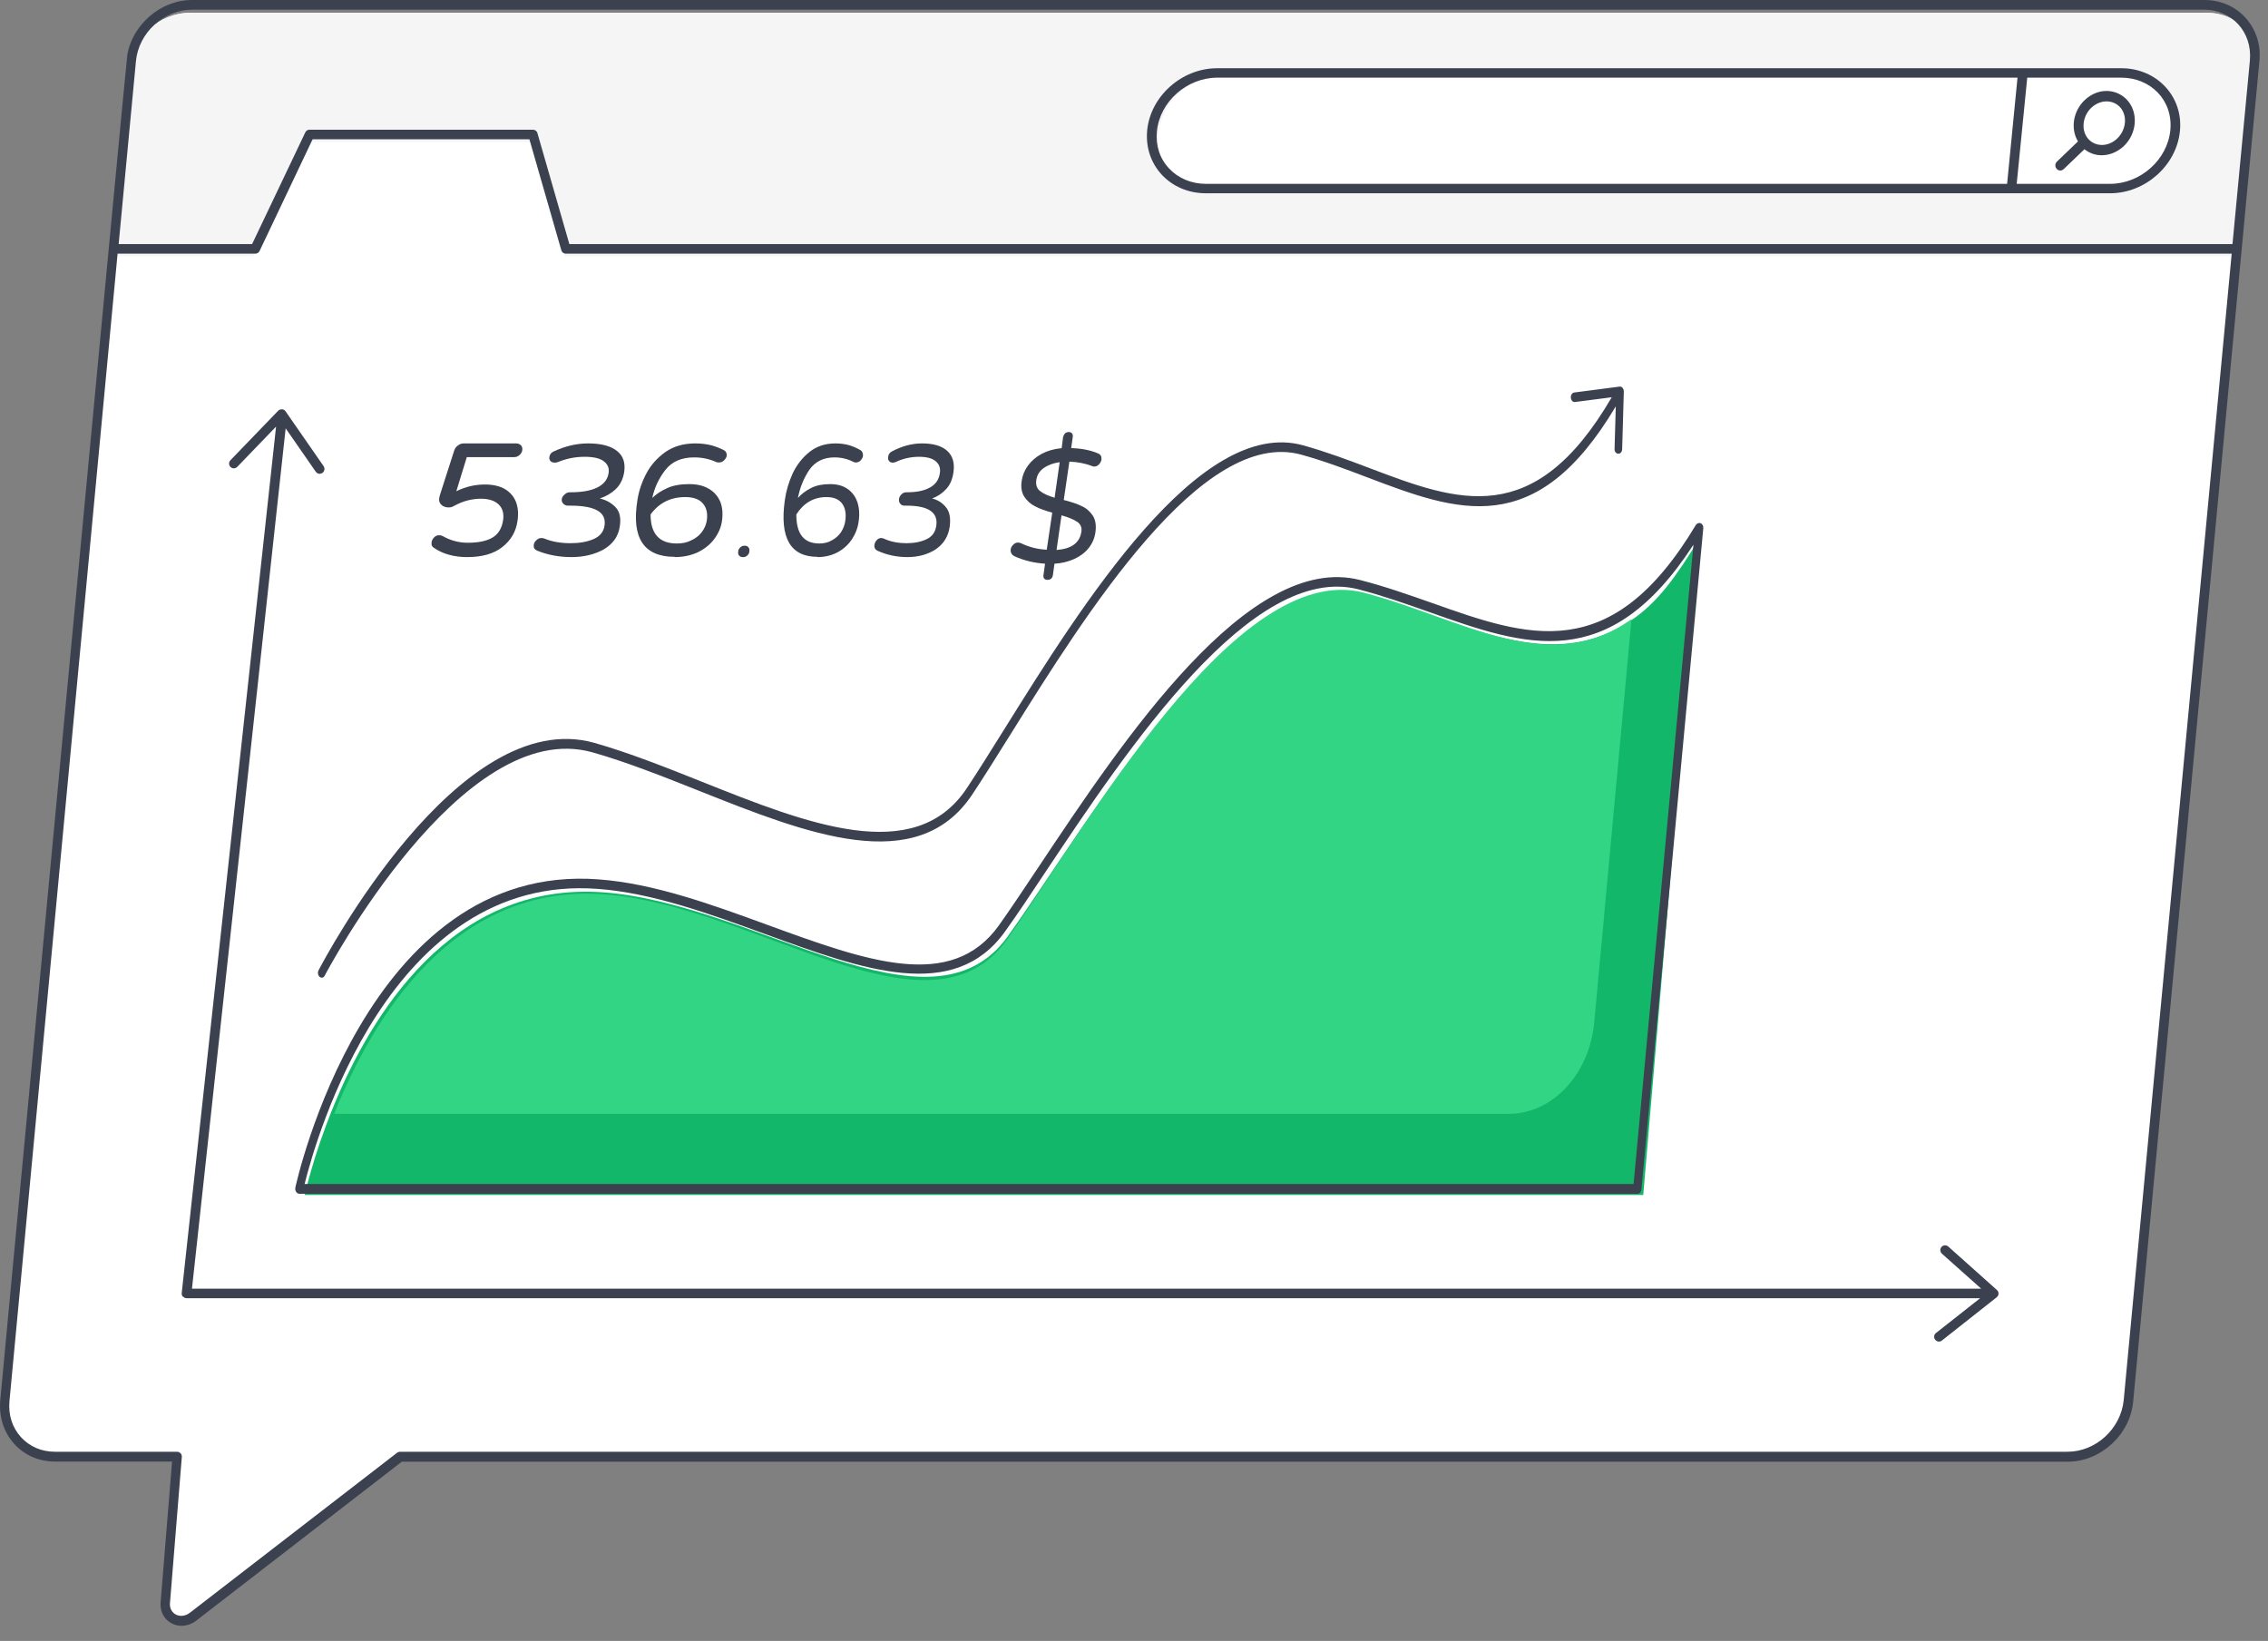
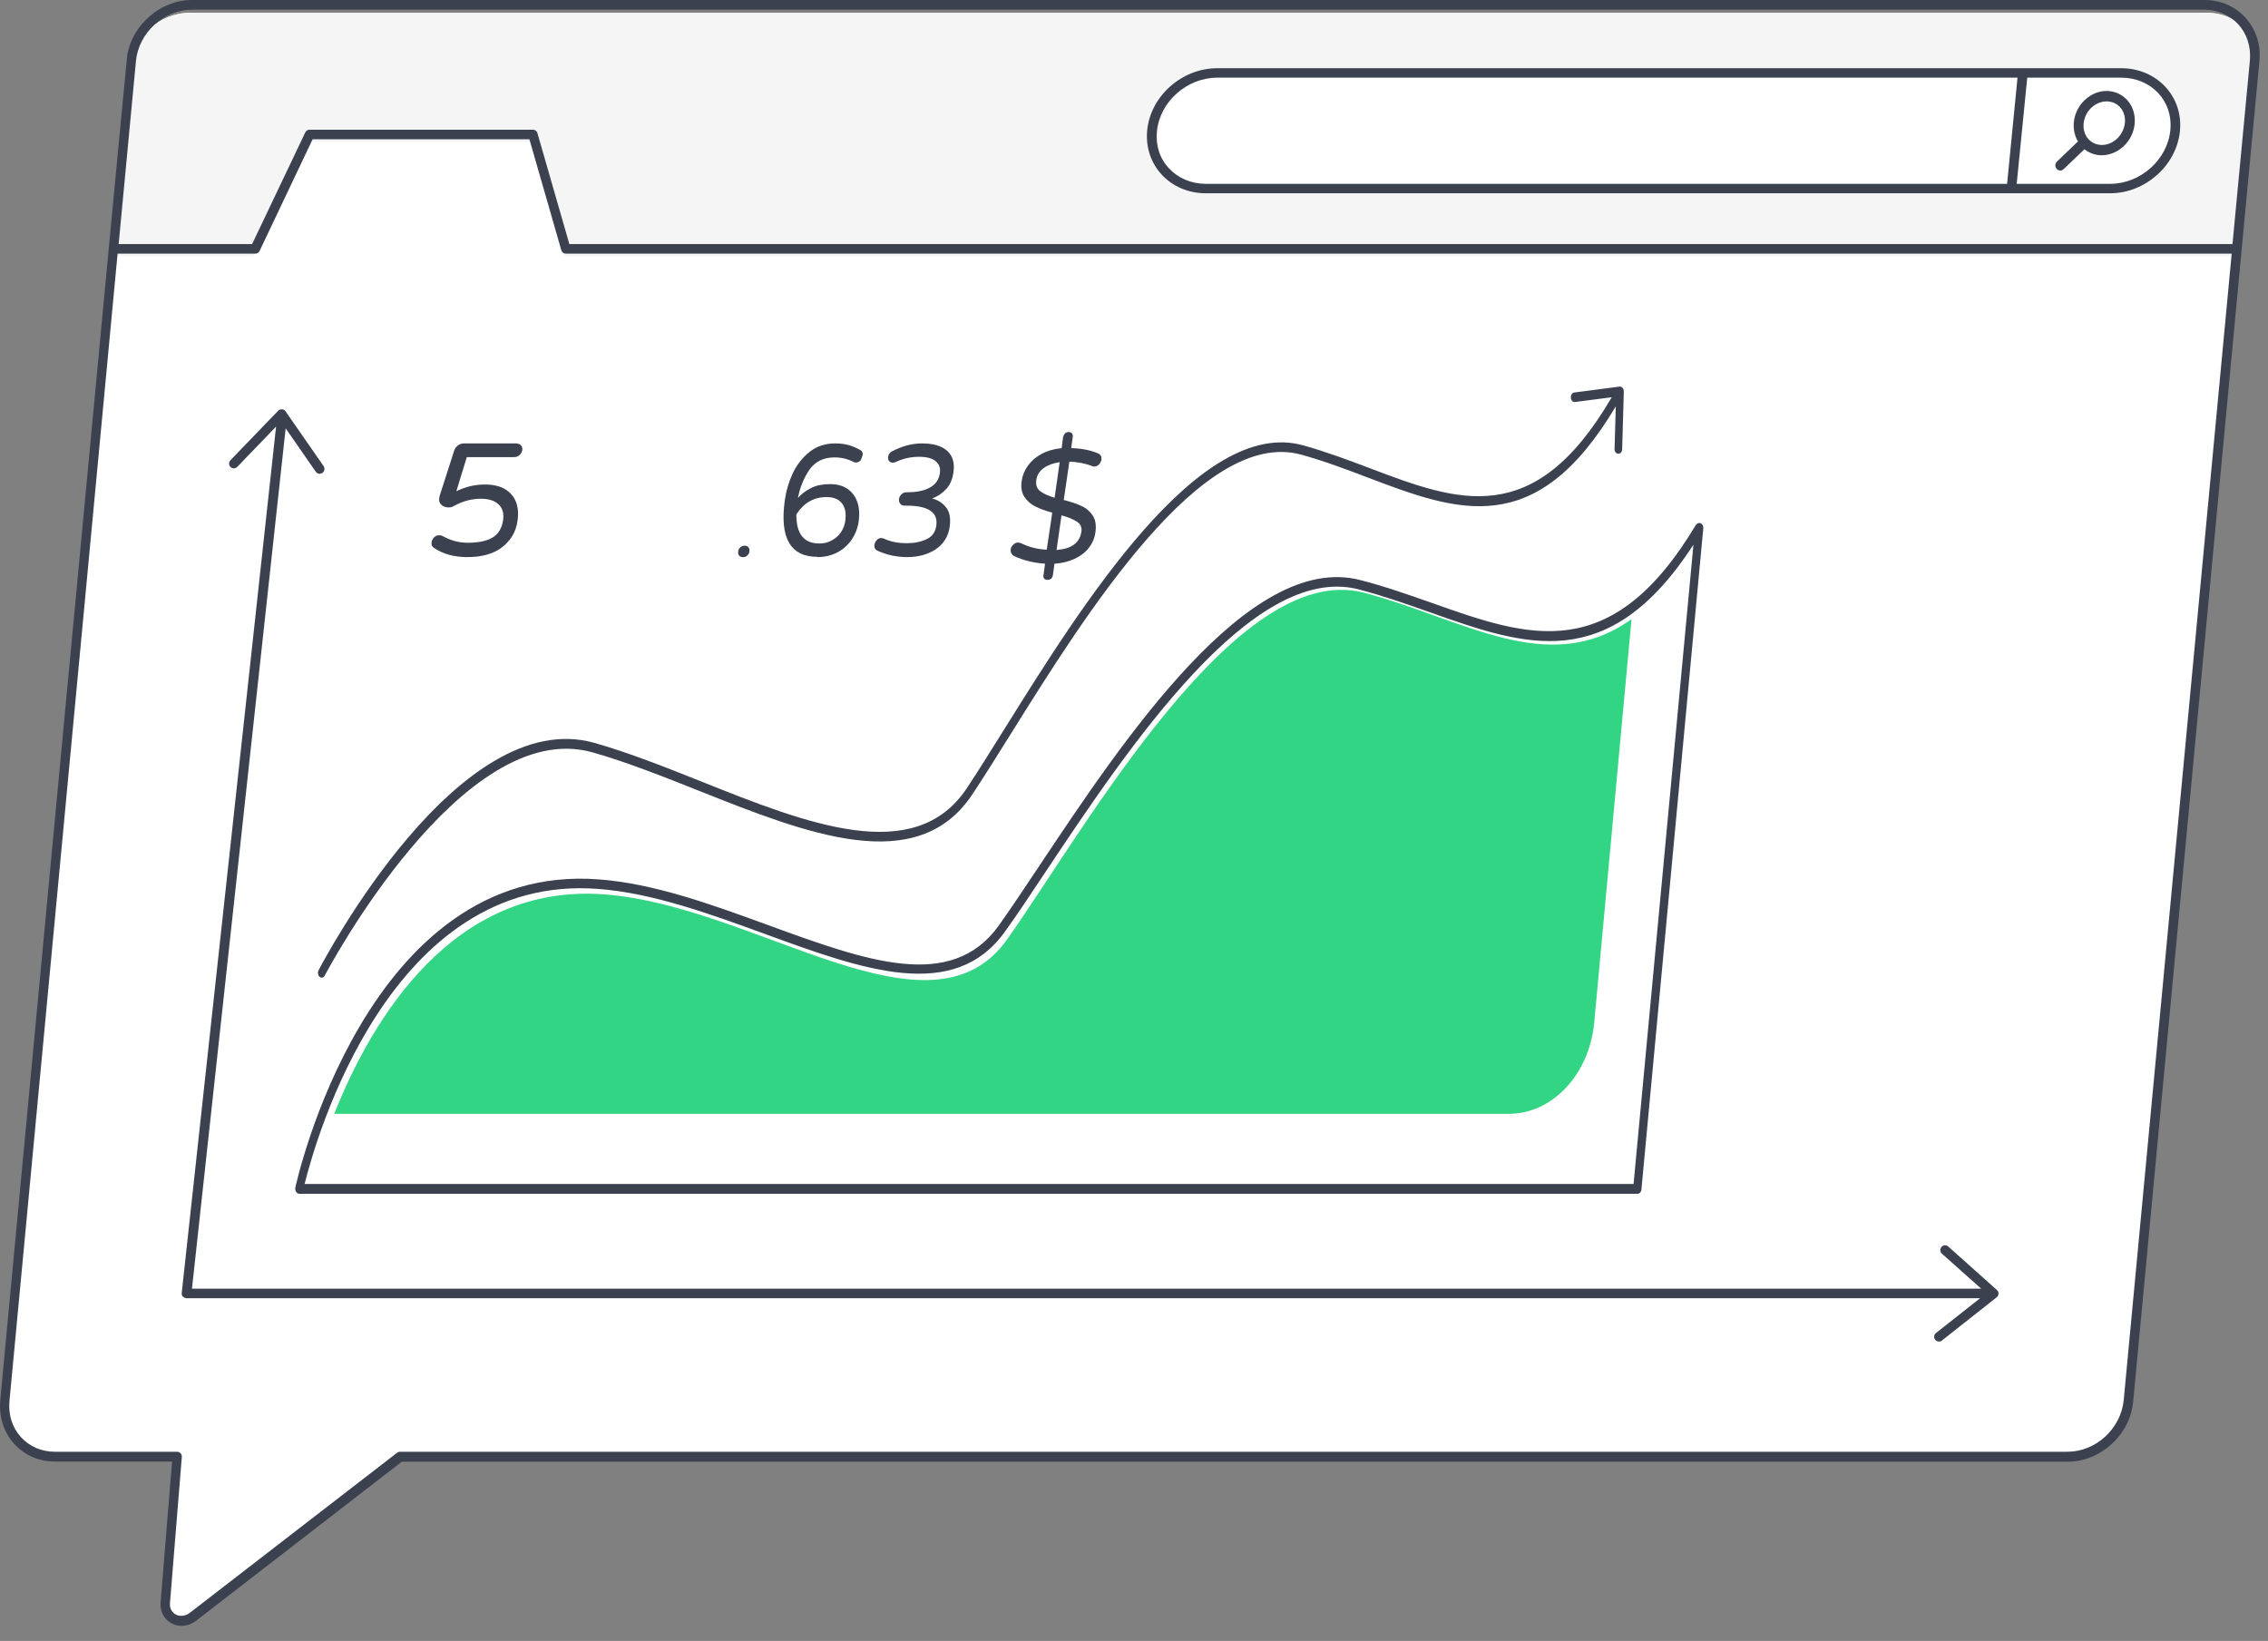
<svg xmlns="http://www.w3.org/2000/svg" width="123" height="89" viewBox="0 0 123 89" fill="none">
  <rect x="0" y="0" width="123" height="89" fill="#808080" stroke="none" />
  <path d="M122.436 3.723L115.57 76.163C115.412 77.844 113.928 79.202 112.265 79.202H21.616L10.363 87.852C9.689 88.376 8.793 87.93 8.85 87.112L9.503 79.202H2.858C1.188 79.202 -0.023 77.844 0.135 76.163L7.001 3.723C7.159 2.042 8.635 0.698 10.298 0.698H119.684C121.361 0.698 122.587 2.049 122.429 3.723H122.436Z" fill="white" />
  <path d="M122.429 3.723L121.469 13.889H30.626L28.841 7.703H16.699L13.746 13.889H6.034L6.994 3.723C7.152 2.049 8.635 0.691 10.306 0.691H119.691C121.361 0.691 122.587 2.049 122.429 3.723Z" fill="#F5F5F5" />
  <path d="M117.82 7.294C117.656 9.068 116.086 10.505 114.315 10.505H65.726C63.955 10.505 62.658 9.068 62.83 7.294C62.995 5.519 64.565 4.083 66.335 4.083H114.925C116.695 4.083 117.992 5.519 117.82 7.294Z" fill="white" />
  <path d="M117.82 7.287C117.648 9.068 116.086 10.498 114.315 10.498H109.018L109.628 4.083H114.925C116.695 4.083 117.985 5.519 117.82 7.287Z" fill="white" />
-   <path d="M114.867 7.868C114.287 8.4 113.427 8.4 112.946 7.868C112.466 7.337 112.545 6.475 113.125 5.943C113.706 5.411 114.566 5.411 115.046 5.943C115.527 6.475 115.448 7.337 114.867 7.868Z" fill="white" />
-   <path d="M92.155 29.215L89.118 64.814H16.527C16.527 64.814 16.964 62.773 18.038 60.125C20.089 55.059 24.501 47.779 32.748 48.4C41.019 49.021 50.462 56.629 54.655 50.784C58.854 44.939 67.071 30.488 74.043 32.28C79.457 33.678 84.078 36.725 88.599 33.549C89.897 32.643 90.904 31.294 92.197 29.146L92.155 29.215Z" fill="#12B76A" />
  <path d="M88.482 33.581L86.461 55.442C86.201 58.267 84.198 60.411 81.826 60.411H18.126C20.171 55.268 24.57 47.879 32.792 48.51C41.039 49.14 50.454 56.861 54.635 50.929C58.822 44.996 67.014 30.328 73.967 32.146C79.364 33.566 83.974 36.804 88.482 33.581Z" fill="#32D583" />
  <path d="M18.043 52.762C18.043 52.762 25.462 38.403 32.78 40.471C40.097 42.54 49.274 48.747 53.179 42.864C57.083 36.98 64.74 22.434 71.232 24.244C77.725 26.054 82.997 30.846 88.399 21.141" fill="white" />
  <path d="M2.988 79.271H9.331L8.709 86.925C8.674 87.394 8.895 87.826 9.289 88.035C9.467 88.136 9.653 88.179 9.846 88.179C10.111 88.179 10.397 88.086 10.633 87.906L21.789 79.279H112.135C113.93 79.279 115.532 77.808 115.69 75.999C115.833 74.493 121.84 10.703 122.54 3.25C122.683 1.542 121.418 0 119.551 0H10.418C8.666 0 7.193 1.377 6.907 2.941C6.814 3.582 0.021 75.862 0.014 75.942C-0.065 76.843 0.2 77.679 0.772 78.313C1.329 78.933 2.123 79.271 2.988 79.271ZM10.411 0.526H119.544C121.024 0.526 122.154 1.723 122.018 3.279L121.074 13.239H30.878L29.147 7.222C29.119 7.106 29.011 7.034 28.904 7.034H16.783C16.683 7.034 16.597 7.092 16.554 7.186L13.672 13.239H6.435L7.372 3.322C7.515 1.773 8.888 0.526 10.411 0.526ZM6.392 13.758H13.844C13.951 13.758 14.037 13.701 14.08 13.607L16.954 7.553H28.711L30.442 13.571C30.47 13.686 30.577 13.758 30.685 13.758H121.031L115.175 75.934C115.025 77.484 113.666 78.738 112.128 78.738H21.689C21.639 78.738 21.574 78.76 21.531 78.796L10.304 87.466C10.068 87.653 9.768 87.689 9.532 87.567C9.317 87.444 9.196 87.221 9.217 86.961L9.861 79.019C9.868 78.954 9.846 78.875 9.796 78.825C9.746 78.774 9.675 78.738 9.603 78.738H2.981C2.259 78.738 1.608 78.464 1.136 77.945C0.664 77.426 0.443 76.734 0.514 75.985L6.378 13.751L6.392 13.758Z" fill="#3C4150" />
  <path d="M65.397 10.483H114.434C116.344 10.483 118.043 8.968 118.224 7.109C118.412 5.222 116.958 3.7 115.042 3.7H66.012C64.095 3.7 62.395 5.215 62.215 7.067C62.128 7.979 62.41 8.835 63.017 9.487C63.618 10.125 64.464 10.483 65.397 10.483ZM115.042 4.212C116.626 4.212 117.862 5.433 117.703 7.067C117.544 8.666 116.083 9.971 114.434 9.971H109.371L109.943 4.212H115.042ZM66.012 4.212H109.415L108.851 9.971H65.397C64.616 9.971 63.9 9.669 63.408 9.143C62.895 8.603 62.663 7.881 62.743 7.116C62.902 5.517 64.363 4.212 66.019 4.212H66.012Z" fill="#3C4150" />
  <path d="M111.911 9.181L113.044 8.094C113.71 8.618 114.594 8.479 115.186 7.917C115.888 7.246 115.976 6.136 115.391 5.457C114.828 4.81 113.812 4.717 113.052 5.434C112.423 6.043 112.284 6.984 112.694 7.67L111.553 8.765C111.444 8.873 111.436 9.042 111.539 9.158C111.641 9.273 111.809 9.281 111.911 9.173V9.181ZM113.41 5.85C113.936 5.365 114.616 5.403 114.996 5.835C115.384 6.29 115.31 7.038 114.828 7.508C114.302 8.009 113.607 7.947 113.242 7.523C112.854 7.069 112.935 6.313 113.41 5.85Z" fill="#3C4150" />
  <path d="M91.979 28.458C87.381 36.154 82.88 34.552 77.669 32.705C76.413 32.267 75.127 31.807 73.774 31.462C67.732 29.888 60.895 40.164 56.364 46.962C55.569 48.155 54.817 49.283 54.18 50.181C51.596 53.803 46.991 52.121 41.653 50.174C38.626 49.068 35.483 47.918 32.468 47.695C19.856 46.732 16.053 64.244 16.016 64.417C16.004 64.496 16.016 64.582 16.059 64.639C16.095 64.704 16.168 64.747 16.229 64.747H88.807C88.922 64.747 89.013 64.639 89.019 64.517L92.374 28.652C92.386 28.53 92.331 28.422 92.234 28.379C92.137 28.343 92.034 28.379 91.973 28.473L91.979 28.458ZM88.606 64.216H16.52C17.108 61.844 21.148 47.343 32.438 48.212C35.404 48.435 38.516 49.571 41.525 50.67C46.785 52.589 51.747 54.4 54.513 50.512C55.163 49.606 55.915 48.478 56.709 47.278C61.168 40.588 67.914 30.477 73.677 31.965C75.006 32.31 76.292 32.763 77.529 33.201C82.728 35.041 87.229 36.643 91.84 29.543L88.594 64.208L88.606 64.216Z" fill="#3C4150" />
  <path d="M9.933 70.325C9.983 70.383 10.054 70.411 10.125 70.411H107.389L104.995 72.297C104.881 72.383 104.859 72.548 104.952 72.663C105.002 72.728 105.08 72.763 105.159 72.763C105.216 72.763 105.273 72.742 105.315 72.706L108.294 70.354C108.294 70.354 108.301 70.34 108.309 70.34C108.323 70.325 108.33 70.318 108.337 70.304C108.351 70.289 108.358 70.275 108.366 70.261C108.373 70.239 108.38 70.218 108.38 70.196C108.38 70.182 108.387 70.175 108.387 70.16C108.387 70.081 108.351 70.017 108.301 69.967L105.658 67.607C105.551 67.514 105.387 67.521 105.294 67.629C105.201 67.736 105.209 67.901 105.315 67.995L107.446 69.895H10.411L15.492 23.232L17.124 25.584C17.174 25.655 17.252 25.698 17.337 25.698C17.387 25.698 17.437 25.684 17.487 25.648C17.601 25.57 17.63 25.404 17.551 25.283L15.485 22.306C15.442 22.242 15.371 22.199 15.292 22.199C15.221 22.199 15.143 22.221 15.085 22.278L12.499 24.96C12.399 25.06 12.399 25.225 12.499 25.326C12.598 25.426 12.762 25.426 12.862 25.326L14.972 23.138L9.855 70.132C9.847 70.203 9.869 70.282 9.919 70.332L9.933 70.325Z" fill="#3C4150" />
  <path d="M17.441 53.031C17.508 53.031 17.57 52.988 17.61 52.917C17.683 52.774 25.04 38.81 32.13 40.804C33.978 41.326 35.984 42.126 37.927 42.898C43.73 45.206 49.724 47.6 52.724 43.098C53.323 42.198 54.024 41.076 54.77 39.882C58.922 33.23 65.211 23.175 70.578 24.661C71.815 25.004 73.013 25.455 74.171 25.898C79.053 27.748 83.29 29.342 87.629 22.039L87.562 24.34C87.55 24.683 87.963 24.704 87.974 24.361L88.064 21.238C88.064 21.081 87.963 20.953 87.838 20.967L85.375 21.288C85.262 21.303 85.177 21.431 85.194 21.574C85.206 21.717 85.307 21.824 85.42 21.803L87.409 21.546C83.2 28.763 79.07 27.205 74.296 25.397C73.132 24.954 71.928 24.504 70.674 24.154C65.047 22.589 58.674 32.808 54.459 39.561C53.719 40.747 53.018 41.869 52.425 42.762C49.6 47 43.735 44.663 38.063 42.398C36.114 41.619 34.096 40.819 32.232 40.29C24.859 38.217 17.587 52.038 17.277 52.624C17.215 52.745 17.243 52.902 17.333 52.981C17.367 53.01 17.407 53.024 17.446 53.024L17.441 53.031Z" fill="#3C4150" />
-   <path d="M36.585 30.215C37.042 30.215 37.453 30.131 37.827 29.962C38.192 29.787 38.489 29.555 38.718 29.259C38.946 28.957 39.098 28.633 39.152 28.275C39.213 27.867 39.182 27.508 39.06 27.206C38.923 26.897 38.718 26.665 38.428 26.503C38.146 26.334 37.788 26.257 37.377 26.257C36.92 26.257 36.524 26.32 36.197 26.468C35.862 26.616 35.595 26.791 35.374 27.009C35.496 26.447 35.732 25.941 36.083 25.491C36.433 25.041 36.951 24.808 37.644 24.808C38.078 24.808 38.474 24.893 38.832 25.055C38.87 25.076 38.923 25.083 38.984 25.083C39.098 25.083 39.19 25.047 39.266 24.97C39.342 24.893 39.395 24.816 39.411 24.731C39.418 24.668 39.411 24.605 39.388 24.548C39.357 24.492 39.319 24.443 39.266 24.422C39.06 24.309 38.832 24.225 38.588 24.154C38.344 24.091 38.047 24.049 37.705 24.049C37.08 24.049 36.539 24.204 36.09 24.513C35.648 24.829 35.298 25.216 35.054 25.68C34.803 26.151 34.643 26.637 34.567 27.136C34.239 29.182 34.917 30.201 36.593 30.201L36.585 30.215ZM37.164 26.96C37.606 26.96 37.933 27.079 38.123 27.312C38.322 27.544 38.39 27.86 38.329 28.247C38.291 28.472 38.2 28.676 38.055 28.866C37.91 29.055 37.72 29.203 37.484 29.308C37.255 29.428 36.996 29.477 36.707 29.477C35.755 29.477 35.283 28.95 35.283 27.902C35.74 27.276 36.364 26.96 37.164 26.96Z" fill="#3C4150" />
-   <path d="M29.144 29.87C29.704 30.096 30.317 30.215 30.991 30.215C31.665 30.215 32.27 30.067 32.763 29.786C33.247 29.49 33.535 29.088 33.611 28.559C33.686 28.094 33.611 27.742 33.376 27.502C33.141 27.263 32.853 27.108 32.528 27.037C32.861 26.924 33.149 26.762 33.391 26.53C33.633 26.304 33.792 25.987 33.853 25.592C33.921 25.099 33.8 24.719 33.452 24.451C33.111 24.183 32.596 24.049 31.892 24.049C31.271 24.049 30.65 24.197 30.022 24.486C29.886 24.549 29.818 24.648 29.795 24.782C29.78 24.867 29.802 24.951 29.855 25.008C29.908 25.064 29.992 25.092 30.082 25.092C30.128 25.092 30.189 25.085 30.249 25.064C30.711 24.874 31.195 24.775 31.703 24.775C32.18 24.775 32.528 24.852 32.74 25.015C32.959 25.177 33.05 25.388 33.005 25.663C32.952 26.008 32.747 26.262 32.399 26.438C32.043 26.614 31.566 26.699 30.961 26.699H30.908C30.802 26.699 30.711 26.734 30.628 26.812C30.544 26.882 30.484 26.967 30.469 27.058C30.453 27.164 30.476 27.241 30.544 27.312C30.605 27.383 30.696 27.425 30.794 27.425H30.938C32.286 27.425 32.899 27.784 32.785 28.51C32.732 28.855 32.528 29.095 32.18 29.243C31.831 29.391 31.422 29.461 30.946 29.461C30.416 29.461 29.946 29.384 29.538 29.215C29.485 29.194 29.424 29.18 29.371 29.18C29.265 29.18 29.174 29.215 29.098 29.292C29.015 29.363 28.962 29.447 28.947 29.546C28.939 29.616 28.947 29.694 28.977 29.743C29.015 29.8 29.061 29.835 29.136 29.87H29.144Z" fill="#3C4150" />
  <path d="M23.524 29.708C24.011 30.044 24.615 30.215 25.338 30.215C26.142 30.215 26.776 30.037 27.24 29.672C27.705 29.308 27.985 28.836 28.066 28.25C28.125 27.865 28.095 27.522 27.985 27.229C27.867 26.929 27.668 26.7 27.388 26.529C27.107 26.364 26.739 26.278 26.304 26.278C25.751 26.278 25.242 26.4 24.748 26.643L25.316 24.792H27.889C28 24.792 28.088 24.756 28.169 24.685C28.25 24.614 28.309 24.521 28.324 24.421C28.339 24.313 28.317 24.228 28.258 24.156C28.191 24.092 28.103 24.049 28 24.049H25.161C25.028 24.049 24.925 24.085 24.822 24.171C24.719 24.242 24.652 24.356 24.615 24.492L23.871 26.807C23.849 26.872 23.834 26.95 23.819 27.014C23.797 27.164 23.834 27.286 23.937 27.379C24.033 27.472 24.166 27.522 24.335 27.522C24.416 27.522 24.49 27.507 24.549 27.479C24.608 27.443 24.652 27.429 24.66 27.422C25.117 27.172 25.596 27.05 26.083 27.05C26.51 27.05 26.835 27.157 27.048 27.364C27.262 27.572 27.336 27.858 27.284 28.215C27.218 28.658 27.019 28.979 26.695 29.165C26.37 29.351 25.928 29.437 25.367 29.437C24.888 29.437 24.431 29.315 24.003 29.072C23.944 29.044 23.885 29.029 23.819 29.029C23.708 29.029 23.62 29.065 23.546 29.144C23.473 29.215 23.421 29.308 23.406 29.408C23.399 29.487 23.399 29.551 23.421 29.594C23.443 29.637 23.48 29.68 23.539 29.722L23.524 29.708Z" fill="#3C4150" />
  <path d="M40.269 30.215H40.319C40.398 30.215 40.464 30.186 40.526 30.13C40.593 30.071 40.63 30.003 40.639 29.922V29.892C40.656 29.811 40.639 29.747 40.593 29.688C40.547 29.628 40.485 29.599 40.406 29.599H40.356C40.281 29.599 40.215 29.628 40.148 29.688C40.081 29.747 40.048 29.811 40.036 29.892V29.922C40.019 30.003 40.036 30.071 40.081 30.13C40.127 30.181 40.19 30.215 40.269 30.215Z" fill="#3C4150" />
-   <path d="M44.326 30.215C44.725 30.215 45.084 30.131 45.41 29.962C45.736 29.787 45.996 29.555 46.196 29.259C46.395 28.957 46.522 28.633 46.568 28.275C46.628 27.867 46.595 27.508 46.488 27.206C46.375 26.897 46.189 26.665 45.943 26.503C45.69 26.334 45.384 26.257 45.018 26.257C44.618 26.257 44.279 26.32 43.986 26.468C43.7 26.616 43.461 26.791 43.274 27.009C43.381 26.447 43.587 25.941 43.886 25.491C44.199 25.041 44.652 24.808 45.257 24.808C45.637 24.808 45.976 24.893 46.289 25.055C46.329 25.076 46.369 25.083 46.422 25.083C46.522 25.083 46.602 25.047 46.675 24.97C46.741 24.9 46.788 24.816 46.801 24.731C46.808 24.668 46.801 24.605 46.775 24.548C46.755 24.492 46.721 24.443 46.675 24.422C46.488 24.309 46.295 24.225 46.076 24.154C45.863 24.091 45.603 24.049 45.31 24.049C44.758 24.049 44.286 24.204 43.9 24.513C43.507 24.829 43.208 25.216 42.988 25.68C42.775 26.151 42.629 26.637 42.562 27.136C42.276 29.182 42.875 30.201 44.332 30.201L44.326 30.215ZM44.825 26.96C45.217 26.96 45.497 27.079 45.67 27.312C45.843 27.544 45.896 27.86 45.843 28.247C45.816 28.472 45.73 28.676 45.61 28.866C45.477 29.055 45.31 29.203 45.111 29.308C44.905 29.428 44.685 29.477 44.432 29.477C43.594 29.477 43.181 28.95 43.188 27.902C43.587 27.276 44.133 26.96 44.825 26.96Z" fill="#3C4150" />
+   <path d="M44.326 30.215C44.725 30.215 45.084 30.131 45.41 29.962C45.736 29.787 45.996 29.555 46.196 29.259C46.395 28.957 46.522 28.633 46.568 28.275C46.628 27.867 46.595 27.508 46.488 27.206C46.375 26.897 46.189 26.665 45.943 26.503C45.69 26.334 45.384 26.257 45.018 26.257C44.618 26.257 44.279 26.32 43.986 26.468C43.7 26.616 43.461 26.791 43.274 27.009C43.381 26.447 43.587 25.941 43.886 25.491C44.199 25.041 44.652 24.808 45.257 24.808C45.637 24.808 45.976 24.893 46.289 25.055C46.329 25.076 46.369 25.083 46.422 25.083C46.522 25.083 46.602 25.047 46.675 24.97C46.808 24.668 46.801 24.605 46.775 24.548C46.755 24.492 46.721 24.443 46.675 24.422C46.488 24.309 46.295 24.225 46.076 24.154C45.863 24.091 45.603 24.049 45.31 24.049C44.758 24.049 44.286 24.204 43.9 24.513C43.507 24.829 43.208 25.216 42.988 25.68C42.775 26.151 42.629 26.637 42.562 27.136C42.276 29.182 42.875 30.201 44.332 30.201L44.326 30.215ZM44.825 26.96C45.217 26.96 45.497 27.079 45.67 27.312C45.843 27.544 45.896 27.86 45.843 28.247C45.816 28.472 45.73 28.676 45.61 28.866C45.477 29.055 45.31 29.203 45.111 29.308C44.905 29.428 44.685 29.477 44.432 29.477C43.594 29.477 43.181 28.95 43.188 27.902C43.587 27.276 44.133 26.96 44.825 26.96Z" fill="#3C4150" />
  <path d="M47.59 29.87C48.087 30.096 48.624 30.215 49.214 30.215C49.803 30.215 50.334 30.067 50.758 29.786C51.182 29.49 51.434 29.088 51.506 28.559C51.566 28.094 51.5 27.742 51.294 27.502C51.096 27.263 50.85 27.108 50.552 27.037C50.85 26.924 51.096 26.762 51.308 26.53C51.526 26.304 51.659 25.987 51.712 25.592C51.778 25.099 51.665 24.719 51.367 24.451C51.069 24.183 50.618 24.049 50.002 24.049C49.459 24.049 48.909 24.197 48.365 24.486C48.246 24.549 48.18 24.648 48.167 24.782C48.153 24.867 48.167 24.951 48.22 25.008C48.266 25.064 48.339 25.092 48.412 25.092C48.452 25.092 48.498 25.085 48.564 25.064C48.962 24.874 49.393 24.775 49.837 24.775C50.247 24.775 50.552 24.852 50.744 25.015C50.937 25.177 51.016 25.388 50.97 25.663C50.923 26.008 50.751 26.262 50.44 26.438C50.135 26.614 49.717 26.699 49.187 26.699H49.141C49.055 26.699 48.962 26.734 48.889 26.812C48.816 26.882 48.77 26.967 48.756 27.058C48.743 27.164 48.763 27.241 48.816 27.312C48.869 27.383 48.949 27.425 49.035 27.425H49.167C50.34 27.425 50.883 27.784 50.778 28.51C50.731 28.855 50.559 29.095 50.254 29.243C49.943 29.391 49.585 29.461 49.174 29.461C48.71 29.461 48.299 29.384 47.941 29.215C47.888 29.194 47.835 29.18 47.789 29.18C47.703 29.18 47.617 29.215 47.55 29.292C47.484 29.363 47.438 29.447 47.425 29.546C47.411 29.616 47.425 29.694 47.451 29.743C47.477 29.8 47.524 29.835 47.584 29.87H47.59Z" fill="#3C4150" />
  <path d="M55.01 30.165C55.514 30.395 56.059 30.531 56.676 30.574L56.591 31.191C56.577 31.269 56.591 31.341 56.634 31.384C56.669 31.427 56.733 31.449 56.804 31.449C56.882 31.449 56.953 31.427 57.01 31.384C57.059 31.334 57.094 31.262 57.102 31.191L57.187 30.574C57.584 30.552 57.945 30.459 58.264 30.316C58.59 30.165 58.846 29.972 59.044 29.721C59.243 29.47 59.363 29.19 59.406 28.882C59.462 28.502 59.413 28.193 59.264 27.964C59.115 27.742 58.916 27.562 58.661 27.448C58.413 27.326 58.087 27.218 57.69 27.118L57.995 25.038C58.434 25.053 58.839 25.132 59.2 25.268C59.257 25.297 59.306 25.304 59.335 25.304C59.441 25.304 59.526 25.268 59.597 25.189C59.668 25.117 59.718 25.024 59.732 24.938C59.753 24.759 59.696 24.651 59.54 24.587C59.136 24.415 58.654 24.322 58.094 24.3L58.179 23.698C58.193 23.626 58.172 23.554 58.137 23.504C58.094 23.454 58.03 23.432 57.959 23.432C57.889 23.432 57.818 23.454 57.761 23.504C57.711 23.554 57.676 23.626 57.655 23.698L57.577 24.307C57.165 24.343 56.804 24.451 56.492 24.616C56.173 24.788 55.932 25.003 55.748 25.254C55.563 25.505 55.45 25.791 55.407 26.093C55.358 26.437 55.407 26.716 55.549 26.939C55.698 27.161 55.889 27.34 56.138 27.462C56.379 27.591 56.69 27.699 57.066 27.806L56.768 29.814C56.265 29.792 55.804 29.671 55.372 29.462C55.329 29.441 55.273 29.427 55.216 29.427C55.109 29.427 55.025 29.462 54.954 29.541C54.876 29.613 54.826 29.699 54.812 29.799C54.805 29.871 54.812 29.943 54.847 30.008C54.883 30.072 54.932 30.129 55.003 30.158L55.01 30.165ZM58.42 28.301C58.605 28.43 58.682 28.609 58.647 28.832C58.562 29.441 58.108 29.771 57.3 29.828L57.569 27.95C57.952 28.057 58.229 28.172 58.413 28.301H58.42ZM56.4 26.63C56.23 26.494 56.166 26.293 56.201 26.042C56.237 25.777 56.371 25.548 56.598 25.39C56.825 25.225 57.116 25.117 57.47 25.067L57.194 26.996C56.839 26.888 56.577 26.774 56.407 26.63H56.4Z" fill="#3C4150" />
</svg>